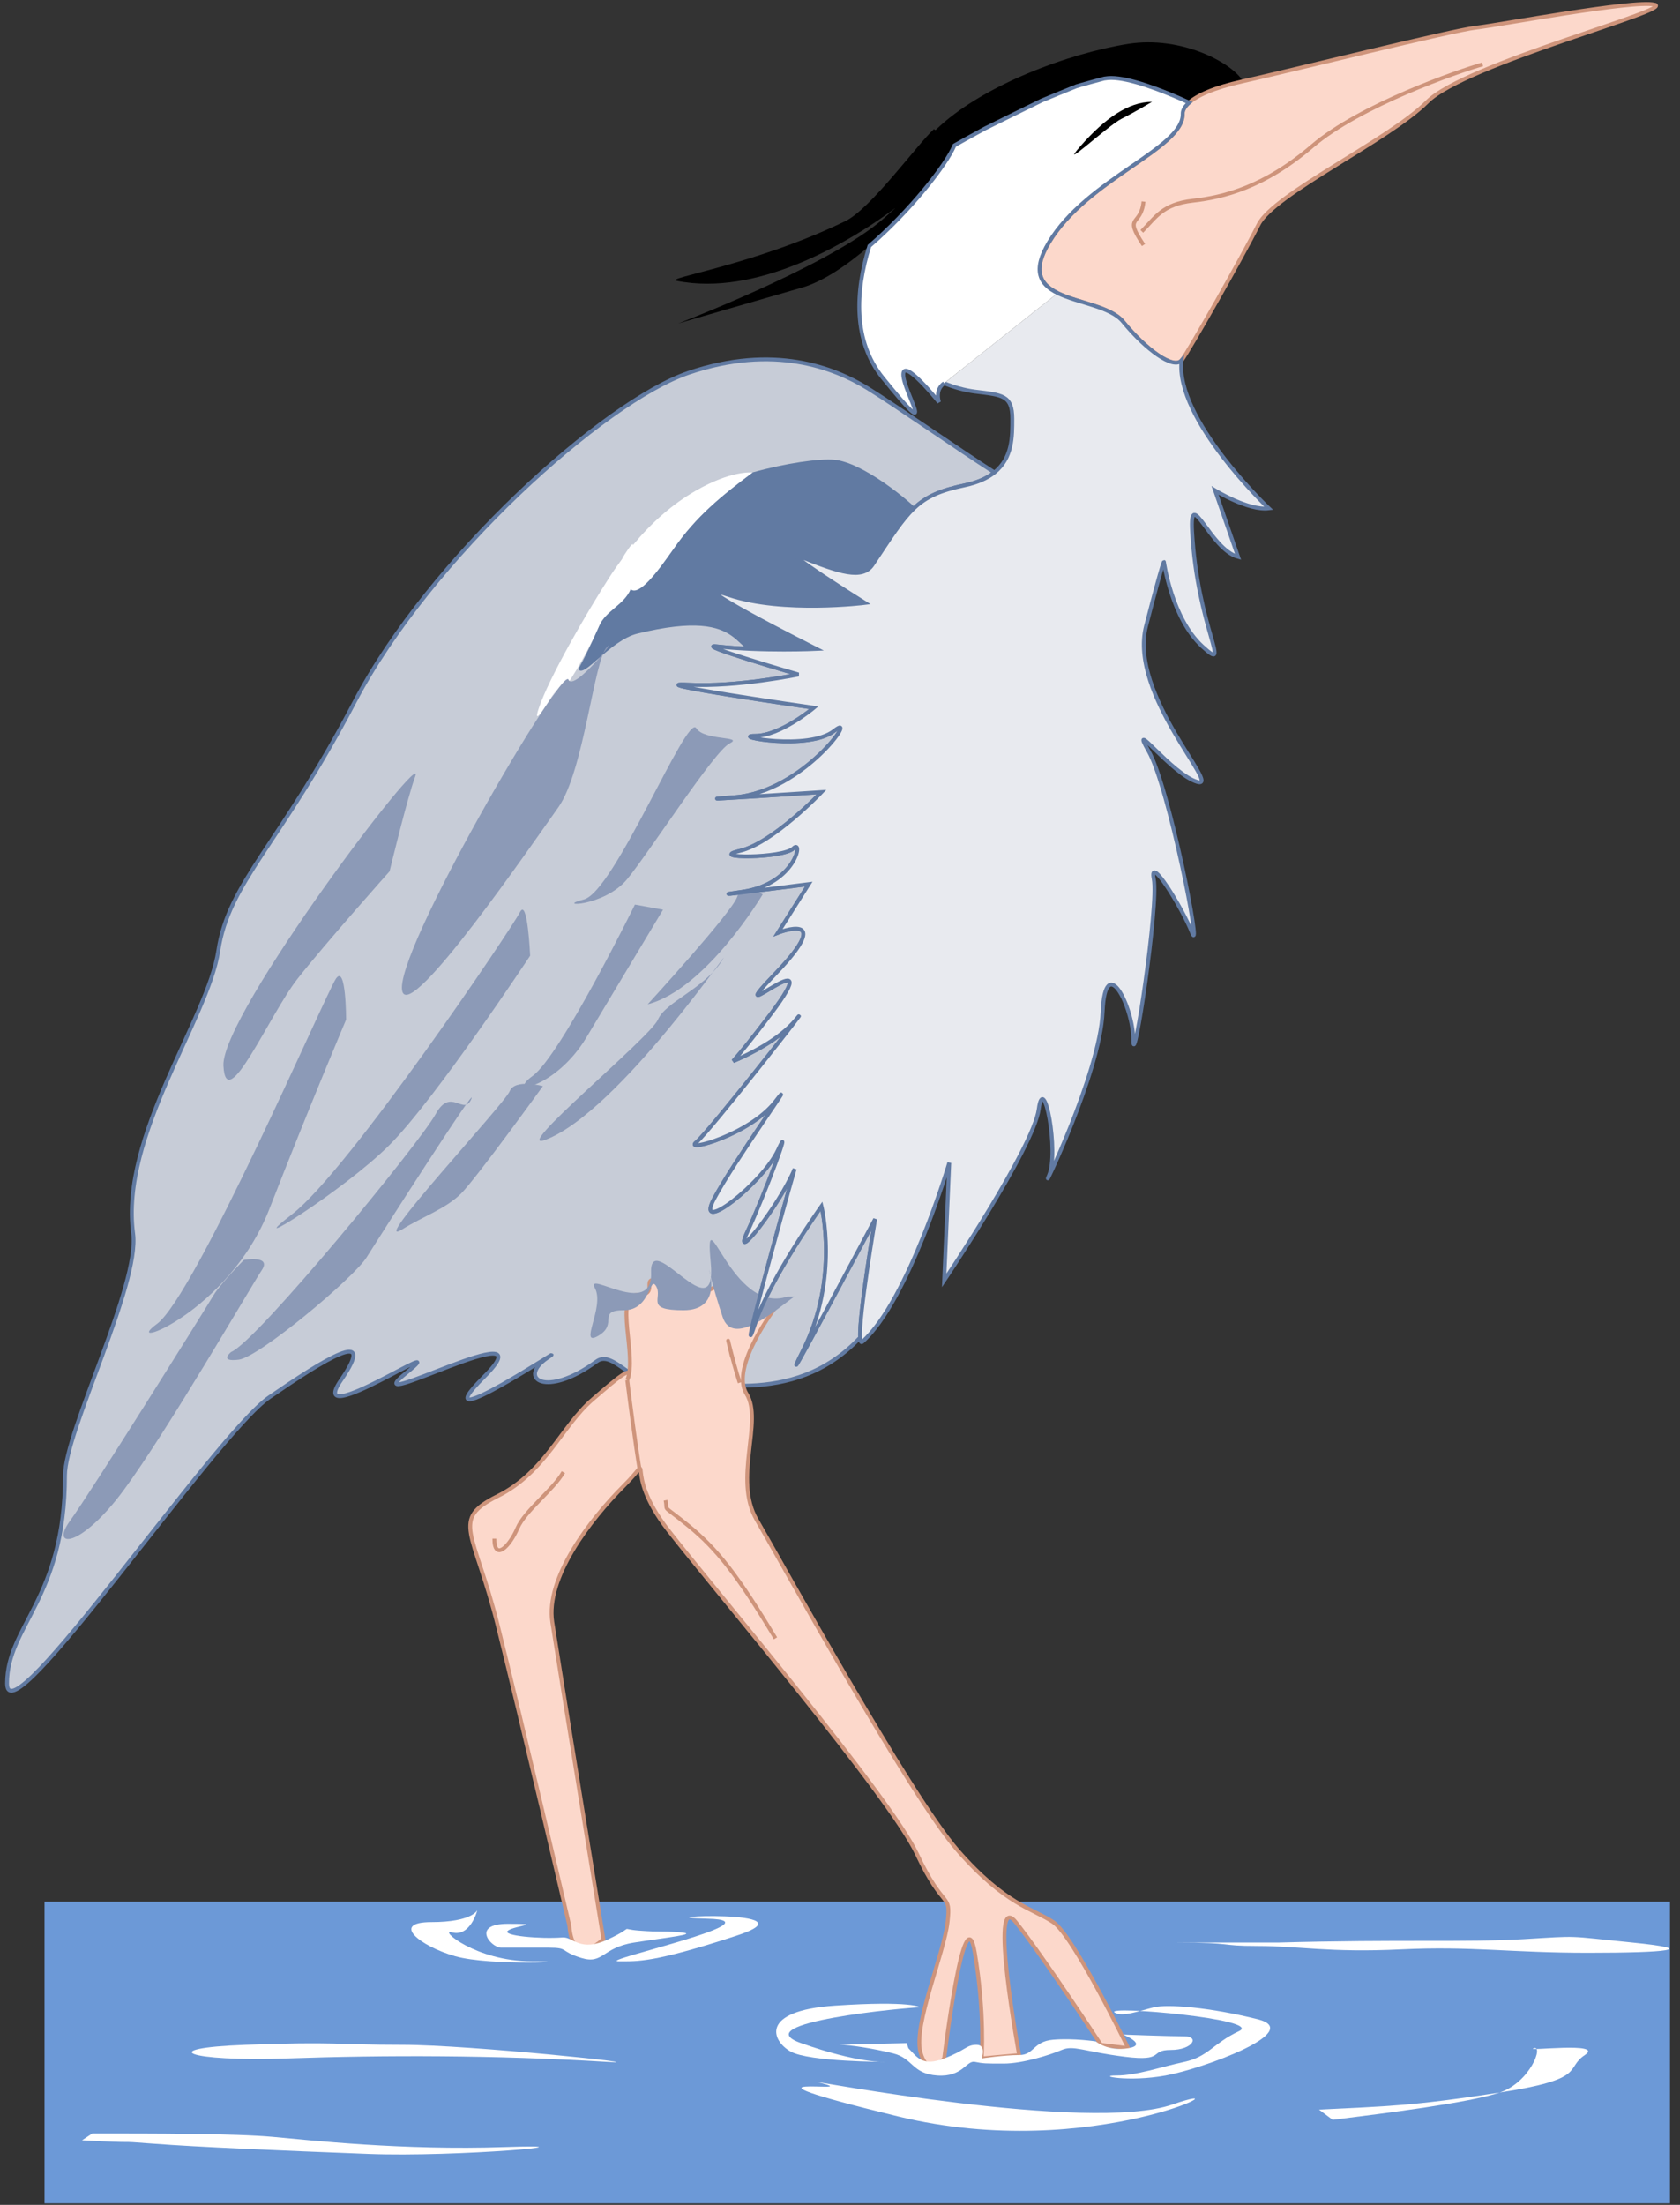
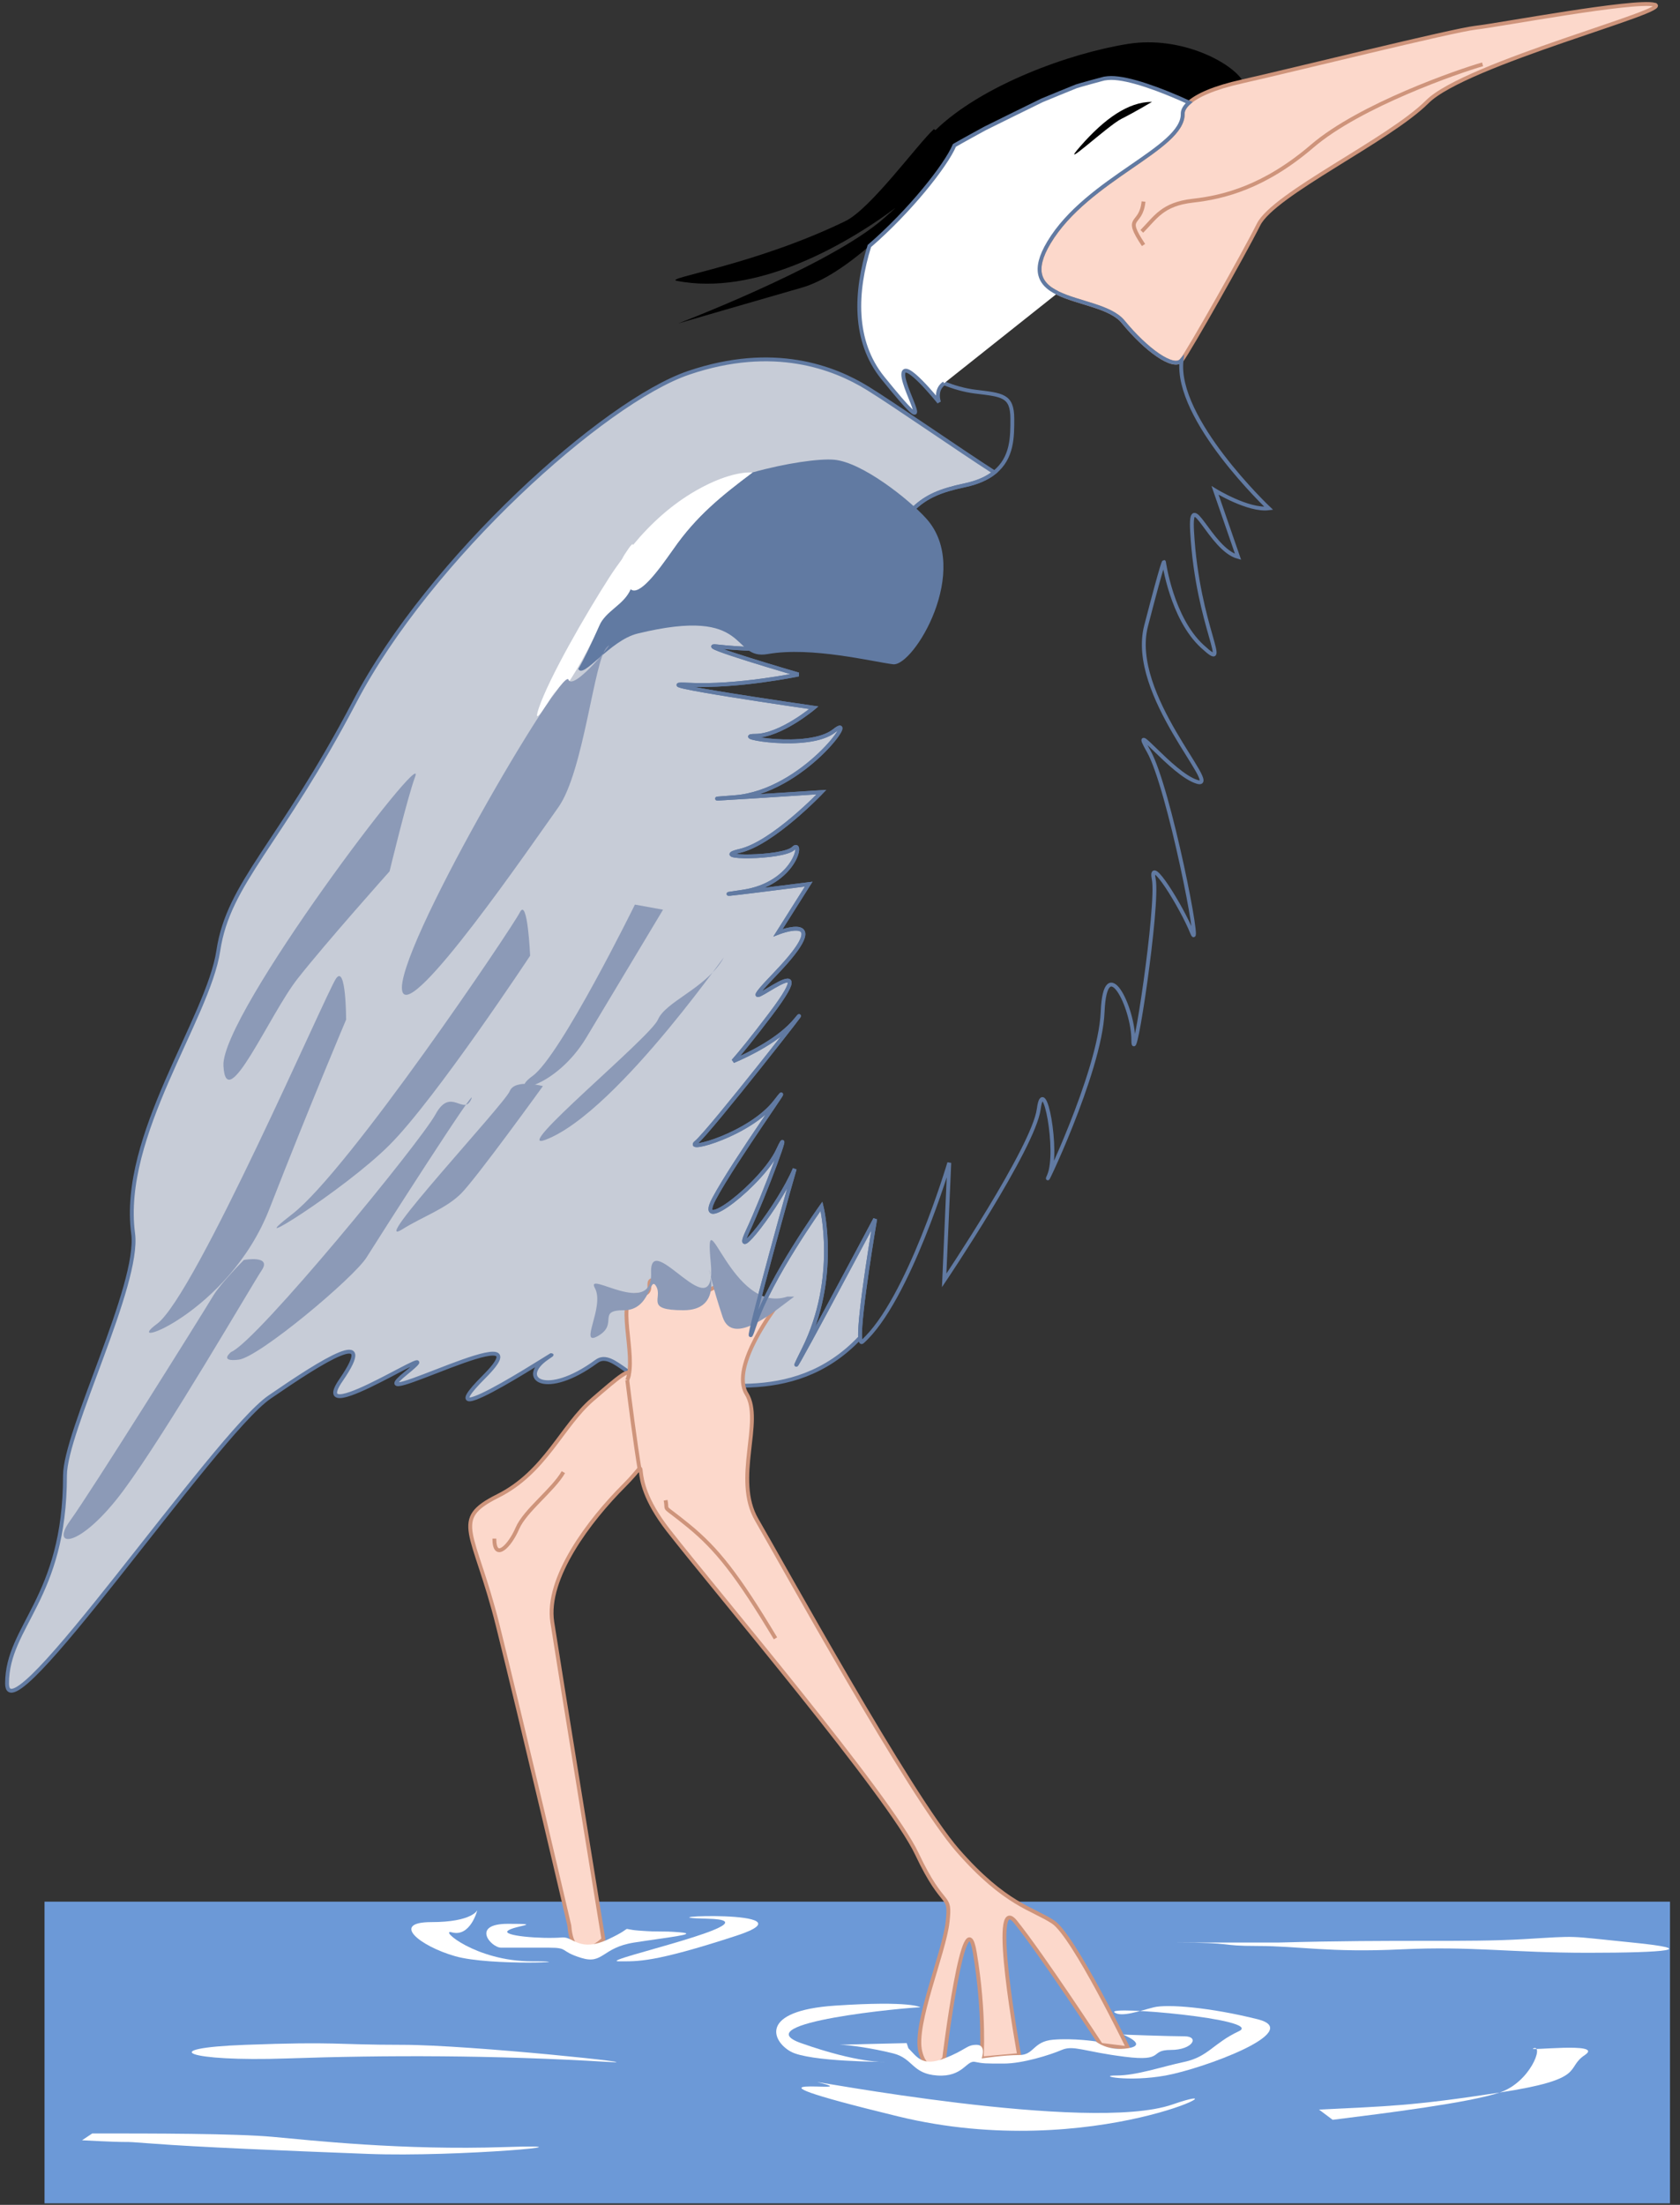
<svg xmlns="http://www.w3.org/2000/svg" xmlns:ns1="http://www.inkscape.org/namespaces/inkscape" xmlns:ns2="http://sodipodi.sourceforge.net/DTD/sodipodi-0.dtd" id="svg15545" version="1.1" ns1:version="0.48.1 " width="272.5" height="357.5" xml:space="preserve" ns2:docname="Heron_01.pdf">
  <rect width="100%" height="100%" fill="#333333" stroke="none" />
  <defs id="defs15549" />
  <ns2:namedview pagecolor="#ffffff" bordercolor="#666666" borderopacity="1" objecttolerance="10" gridtolerance="10" guidetolerance="10" ns1:pageopacity="0" ns1:pageshadow="2" ns1:window-width="640" ns1:window-height="480" id="namedview15547" showgrid="false" ns1:zoom="0.81398601" ns1:cx="136.25" ns1:cy="178.75" ns1:window-x="553" ns1:window-y="116" ns1:window-maximized="0" ns1:current-layer="g15553" />
  <g id="g15553" ns1:groupmode="layer" ns1:label="Heron_01" transform="matrix(1.25,0,0,-1.25,0,357.5)">
    <g id="g15555" transform="scale(0.24,0.24)">
      <path d="m 24.078,0.836 878.852,0 0,163.043 -878.852,0 0,-163.043 z" style="fill:#6c99d7;fill-opacity:1;fill-rule:nonzero;stroke:none" id="path15557" />
      <path d="m 396.402,618.145 c 4.075,4.582 10.403,12.378 20.121,25.203 34.543,45.597 -30.402,-12.438 2.762,22.105 33.164,34.547 1.383,22.11 1.383,22.11 l 16.582,26.253 c 0,0 -64.945,-8.289 -35.93,-4.144 29.02,4.144 33.164,29.016 27.637,23.488 -5.527,-5.527 -46.98,-5.527 -29.016,-1.383 17.961,4.149 44.219,31.782 44.219,31.782 0,0 -84.293,-5.528 -46.984,-2.762 37.308,2.762 67.711,46.976 53.89,35.926 -13.816,-11.055 -56.652,-2.766 -42.836,-2.766 13.821,0 31.782,15.199 31.782,15.199 0,0 -96.949,13.977 -67.707,12.438 26.254,-1.383 59.418,5.527 59.418,5.527 0,0 -57.176,16.637 -44.219,15.199 24.871,-2.765 53.891,-1.382 53.891,-1.382 0,0 -78.555,39.539 -46.981,29.015 29.016,-9.672 73.234,-4.144 73.234,-4.144 0,0 -48.714,30.539 -34.543,24.871 20.727,-8.289 33.165,-12.438 38.692,-4.145 19.883,29.824 23.488,37.305 49.746,42.832 7.223,1.524 12.371,3.969 16.113,6.957 -19.453,12.504 -54.402,36.797 -68.625,45.551 -17.965,11.055 -50.668,23.945 -96.726,8.289 C 326.531,974.605 232.277,889.758 191.742,812.379 151.207,735.004 123.57,714.738 118.043,677.891 112.516,641.043 64.922,577.938 71.984,524.977 75.668,497.344 35.133,418.121 35.133,394.172 c 0,-66.555 -31.32,-81.063 -31.32,-112.383 0,-31.32 112.391,134.492 141.868,154.758 29.48,20.266 58.961,38.687 38.691,9.211 -20.266,-29.477 64.488,27.633 35.008,3.683 -29.481,-23.949 79.226,35.004 42.375,-1.843 -36.848,-36.844 51.82,22.265 34.086,10.136 -16.11,-11.023 -0.918,-22.109 26.719,-1.843 9.371,6.871 20.265,-15.661 38.691,-11.977 17.633,3.527 66.594,-14.711 103.785,24.852 -0.711,12.027 8.141,64.043 8.141,64.043 0,0 -58.035,-109.161 -38.692,-70.469 19.348,38.687 9.676,77.375 9.676,77.375 0,0 -27.582,-38.516 -35.93,-63.559 -9.953,-29.859 13.711,57.055 21.442,83.762 -8.309,-19.848 -34.293,-52.672 -25.586,-34.02 9.672,20.727 24.871,62.18 16.582,44.215 -8.293,-17.961 -45.602,-46.976 -34.547,-26.254 11.055,20.727 46.984,70.473 33.164,52.508 -13.816,-17.961 -49.746,-27.633 -42.836,-22.109 6.91,5.527 66.328,81.523 53.891,66.324 -8.774,-10.723 -25.074,-18.672 -33.938,-22.437" style="fill:#c7ccd7;fill-opacity:1;fill-rule:nonzero;stroke:none" id="path15559" />
      <path d="m 396.402,618.145 c 4.075,4.582 10.403,12.378 20.121,25.203 34.543,45.597 -30.402,-12.438 2.762,22.105 33.164,34.547 1.383,22.11 1.383,22.11 l 16.582,26.253 c 0,0 -64.945,-8.289 -35.93,-4.144 29.02,4.144 33.164,29.016 27.637,23.488 -5.527,-5.527 -46.98,-5.527 -29.016,-1.383 17.961,4.149 44.219,31.782 44.219,31.782 0,0 -84.293,-5.528 -46.984,-2.762 37.308,2.762 67.711,46.976 53.89,35.926 -13.816,-11.055 -56.652,-2.766 -42.836,-2.766 13.821,0 31.782,15.199 31.782,15.199 0,0 -96.949,13.977 -67.707,12.438 26.254,-1.383 59.418,5.527 59.418,5.527 0,0 -57.176,16.637 -44.219,15.199 24.871,-2.765 53.891,-1.382 53.891,-1.382 0,0 -78.555,39.539 -46.981,29.015 29.016,-9.672 73.234,-4.144 73.234,-4.144 0,0 -48.714,30.539 -34.543,24.871 20.727,-8.289 33.165,-12.438 38.692,-4.145 19.883,29.824 23.488,37.305 49.746,42.832 7.223,1.524 12.371,3.969 16.113,6.957 -19.453,12.504 -54.402,36.797 -68.625,45.551 -17.965,11.055 -50.668,23.945 -96.726,8.289 C 326.531,974.605 232.277,889.758 191.742,812.379 151.207,735.004 123.57,714.738 118.043,677.891 112.516,641.043 64.922,577.938 71.984,524.977 75.668,497.344 35.133,418.121 35.133,394.172 c 0,-66.555 -31.32,-81.063 -31.32,-112.383 0,-31.32 112.391,134.492 141.868,154.758 29.48,20.266 58.961,38.687 38.691,9.211 -20.266,-29.477 64.488,27.633 35.008,3.683 -29.481,-23.949 79.226,35.004 42.375,-1.843 -36.848,-36.844 51.82,22.265 34.086,10.136 -16.11,-11.023 -0.918,-22.109 26.719,-1.843 9.371,6.871 20.265,-15.661 38.691,-11.977 17.633,3.527 66.594,-14.711 103.785,24.852 -0.711,12.027 8.141,64.043 8.141,64.043 0,0 -58.035,-109.161 -38.692,-70.469 19.348,38.687 9.676,77.375 9.676,77.375 0,0 -27.582,-38.516 -35.93,-63.559 -9.953,-29.859 13.711,57.055 21.442,83.762 -8.309,-19.848 -34.293,-52.672 -25.586,-34.02 9.672,20.727 24.871,62.18 16.582,44.215 -8.293,-17.961 -45.602,-46.976 -34.547,-26.254 11.055,20.727 46.984,70.473 33.164,52.508 -13.816,-17.961 -49.746,-27.633 -42.836,-22.109 6.91,5.527 66.328,81.523 53.891,66.324 -8.774,-10.723 -25.074,-18.672 -33.938,-22.437" style="fill:none;stroke:#617aa2;stroke-opacity:1;stroke-width:2.083;stroke-linecap:butt;stroke-linejoin:miter;stroke-miterlimit:4;stroke-dasharray:none" id="path15561" />
      <path d="m 516.02,1113.06 0,0 c 0.031,0.02 0.07,0.05 0.101,0.07 3.219,1.89 15.332,8.53 16.387,9.09 0.851,0.45 16.879,8.62 17.855,9.09 1.192,0.58 8.91,4.24 10.145,4.81 0.937,0.43 17.824,7.55 18.969,7.98 0.832,0.31 10.132,3.39 11.148,3.67 0.648,0.18 9.027,1.76 10.141,1.76 9.707,0 26.539,-6.14 42.199,-13.29 4.316,3.79 13.078,7.96 28.738,11.44 0.102,0.03 0.227,0.06 0.336,0.08 -5.855,9.99 -33.305,24.73 -62.059,20.19 -32.05,-5.06 -79.437,-22.5 -104.195,-46.62 l -0.824,0.56 c -8.887,-8.08 -34.148,-43.07 -47.906,-49.74 -48.985,-23.76 -98.395,-30.8 -91.2,-32.24 42.958,-8.59 90.293,19.97 109.395,33.04 9.695,6.63 12.141,9.28 2.996,1.04 -1.195,-1.08 -2.523,-2.17 -3.906,-3.26 -31.16,-24.72 -107.563,-53.85 -107.563,-53.85 0,0 50.664,14.74 66.789,19.34 11.317,3.24 24.231,11.93 36.477,22.48 21.734,18.74 41.336,43.42 45.977,54.36" style="fill:#000000;fill-opacity:1;fill-rule:nonzero;stroke:none" id="path15563" />
      <path d="m 894.641,1189.14 c -11.055,2.76 -84.293,-11.06 -96.731,-12.44 -12.383,-1.38 -100.574,-23.3 -125.871,-28.94 -0.109,-0.02 -0.234,-0.05 -0.336,-0.08 -15.66,-3.48 -24.422,-7.65 -28.738,-11.44 -2.539,-2.22 -3.547,-4.32 -3.504,-6.06 0.461,-18.88 -51.59,-35 -72.316,-69.55 -4.614,-7.68 -5.786,-13.31 -4.707,-17.59 1.121,-4.45 4.683,-7.45 9.41,-9.77 11.121,-5.46 28.582,-7.18 35.367,-15.47 12.281,-15.01 27.242,-25.948 31.605,-20.894 0.055,0.063 0.125,0.098 0.18,0.168 4.145,5.526 33.164,56.656 41.453,73.226 8.293,16.59 70.477,45.61 91.203,66.33 20.727,20.73 134.039,49.75 122.985,52.51" style="fill:#fcd8cb;fill-opacity:1;fill-rule:nonzero;stroke:none" id="path15565" />
      <path d="m 894.641,1189.14 c -11.055,2.76 -84.293,-11.06 -96.731,-12.44 -12.383,-1.38 -100.574,-23.3 -125.871,-28.94 -0.109,-0.02 -0.234,-0.05 -0.336,-0.08 -15.66,-3.48 -24.422,-7.65 -28.738,-11.44 -2.539,-2.22 -3.547,-4.32 -3.504,-6.06 0.461,-18.88 -51.59,-35 -72.316,-69.55 -4.614,-7.68 -5.786,-13.31 -4.707,-17.59 1.121,-4.45 4.683,-7.45 9.41,-9.77 11.121,-5.46 28.582,-7.18 35.367,-15.47 12.281,-15.01 27.242,-25.948 31.605,-20.894 0.055,0.063 0.125,0.098 0.18,0.168 4.145,5.526 33.164,56.656 41.453,73.226 8.293,16.59 70.477,45.61 91.203,66.33 20.727,20.73 134.039,49.75 122.985,52.51 z" style="fill:none;stroke:#ce947b;stroke-opacity:1;stroke-width:2.083;stroke-linecap:butt;stroke-linejoin:miter;stroke-miterlimit:4;stroke-dasharray:none" id="path15567" />
      <path d="m 500.816,911.406 c -9.152,10.168 -34.546,30.399 -49.75,31.782 -8.058,0.73 -26.054,-1.782 -44.359,-6.899 0.027,-0.004 0.141,-0.012 0.141,-0.012 -16.582,-12.437 -30.399,-23.488 -42.836,-41.453 -8.532,-12.32 -23.559,-18.136 -28.145,-14.332 -3.679,-8.547 -8.293,-18.808 -11.929,-27.121 -4.571,-10.449 -8.512,-18.687 -11.262,-23.211 2.605,-5.789 17.058,15.418 31.992,19.067 62.18,15.199 50.016,-14.664 70.473,-11.055 23.492,4.148 56.656,-4.145 67.711,-5.527 11.054,-1.379 42.836,51.125 17.964,78.761" style="fill:#617aa2;fill-opacity:1;fill-rule:nonzero;stroke:none" id="path15569" />
      <path d="m 340.98,873.176 c 4.586,-3.801 14.5,9.328 23.032,21.648 12.437,17.965 26.254,29.016 42.836,41.453 0,0 -0.114,0.008 -0.141,0.012 -0.734,0.074 -11.582,0.988 -30.258,-9.684 -13.226,-7.558 -24.476,-17.738 -34.265,-29.578 0.129,1.395 -1.11,0.196 -4.426,-4.964 -0.59,-0.915 -1.012,-1.727 -1.43,-2.54 -2.367,-3.214 -4.676,-6.496 -6.863,-9.898 -12.438,-19.344 -32.703,-54.348 -38.231,-70.93 -4.234,-12.699 7.985,7.852 11.055,12.899 -15.973,-26.239 6.184,-3.574 21.649,31.777 3.636,8.313 13.363,11.262 17.042,19.805" style="fill:#ffffff;fill-opacity:1;fill-rule:nonzero;stroke:none" id="path15571" />
      <path d="m 307.355,824.355 c -3.246,8.114 -95.347,-149.226 -89.82,-168.574 4.574,-15.996 70.477,80.145 84.293,99.489 13.82,19.343 19.348,79.679 26.258,86.589 6.906,6.907 -17.965,-24.414 -20.731,-17.504" style="fill:#8c9ab7;fill-opacity:1;fill-rule:nonzero;stroke:none" id="path15573" />
-       <path d="m 376.449,798.102 c -5.027,8.378 -44.219,-88.43 -60.801,-92.575 -16.582,-4.148 11.055,-4.148 23.493,11.051 12.433,15.199 46.98,69.09 55.273,73.235 8.289,4.144 -13.82,1.382 -17.965,8.289" style="fill:#8c9ab7;fill-opacity:1;fill-rule:nonzero;stroke:none" id="path15575" />
      <path d="m 224.445,771.848 c 7.215,19.234 -105.019,-128.5 -103.636,-156.137 1.382,-27.633 24.871,27.637 40.074,46.98 15.199,19.344 49.746,58.036 49.746,58.036 0,0 9.672,40.07 13.816,51.121" style="fill:#8c9ab7;fill-opacity:1;fill-rule:nonzero;stroke:none" id="path15577" />
      <path d="m 187.137,640.582 c 0,0 0,30.398 -5.528,22.109 -5.527,-8.289 -76,-171.336 -96.73,-186.535 -20.727,-15.199 38.691,5.528 60.801,62.18 22.109,56.648 41.457,102.246 41.457,102.246" style="fill:#8c9ab7;fill-opacity:1;fill-rule:nonzero;stroke:none" id="path15579" />
      <path d="m 286.629,675.129 c 0,0 -1.383,31.777 -5.527,23.488 -4.145,-8.289 -92.582,-139.558 -122.985,-163.047 -30.398,-23.488 27.637,12.438 52.512,37.309 24.871,24.871 76,102.25 76,102.25" style="fill:#8c9ab7;fill-opacity:1;fill-rule:nonzero;stroke:none" id="path15581" />
      <path d="m 343.285,702.762 c 0,0 -40.074,-81.524 -55.273,-92.578 -15.203,-11.051 12.433,-6.907 29.015,20.726 16.586,27.637 41.457,69.09 41.457,69.09 l -15.199,2.762" style="fill:#8c9ab7;fill-opacity:1;fill-rule:nonzero;stroke:none" id="path15583" />
-       <path d="m 350.195,648.875 c 0,0 45.598,49.742 48.364,58.031 2.761,8.293 13.816,1.383 13.816,1.383 0,0 -30.398,-51.125 -62.18,-59.414" style="fill:#8c9ab7;fill-opacity:1;fill-rule:nonzero;stroke:none" id="path15585" />
      <path d="M 115.281,491.355 C 108.535,480.113 48.953,384.961 37.898,369.762 c -11.055,-15.199 5.527,-15.199 29.016,16.582 23.492,31.777 69.094,110.539 74.621,118.828 5.528,8.289 -9.672,5.527 -9.672,5.527 0,0 -12.437,-12.433 -16.582,-19.344" style="fill:#8c9ab7;fill-opacity:1;fill-rule:nonzero;stroke:none" id="path15587" />
      <path d="m 124.953,460.957 c 13.82,5.527 102.258,113.301 110.547,128.5 8.293,15.199 15.199,-1.379 19.348,8.293 4.144,9.672 -49.746,-74.613 -56.657,-85.668 -6.91,-11.055 -58.039,-53.891 -69.093,-55.269 -11.055,-1.383 -4.145,4.144 -4.145,4.144" style="fill:#8c9ab7;fill-opacity:1;fill-rule:nonzero;stroke:none" id="path15589" />
      <path d="m 217.535,527.281 c -19.394,-12.121 55.274,67.703 58.039,74.614 2.766,6.91 17.965,2.761 17.965,2.761 0,0 -35.93,-49.742 -44.219,-58.031 -8.293,-8.289 -20.73,-12.437 -31.785,-19.344" style="fill:#8c9ab7;fill-opacity:1;fill-rule:nonzero;stroke:none" id="path15591" />
      <path d="m 294.922,575.641 c -19.723,-7.481 56.652,55.269 60.801,64.941 4.144,9.672 24.871,16.582 34.543,31.781 9.675,15.2 -55.274,-81.523 -95.344,-96.722" style="fill:#8c9ab7;fill-opacity:1;fill-rule:nonzero;stroke:none" id="path15593" />
      <path d="m 320.484,435.395 c -16.882,-14.512 -25.562,-39.379 -51.359,-52.278 -25.793,-12.894 -12.898,-18.422 0,-70.008 12.898,-51.586 38.691,-162.125 38.691,-162.125 1.844,-23.949 18.426,-7.371 18.426,-7.371 0,0 -23.953,147.387 -27.637,171.34 -3.683,23.949 20.266,55.27 38.692,73.692 18.426,18.421 -1.844,9.21 23.953,-23.95 25.793,-33.164 119.758,-143.703 134.496,-175.023 14.742,-31.317 18.426,-20.266 16.582,-36.844 -1.84,-16.582 -18.422,-55.269 -14.738,-70.012 3.683,-14.738 12.898,-3.684 12.898,-3.684 0,0 11.055,90.273 16.582,57.113 5.528,-33.16 3.684,-57.113 3.684,-57.113 l 20.266,1.844 c 0,0 -16.582,90.273 -1.84,71.851 14.738,-18.426 46.058,-66.324 46.058,-66.324 l 14.742,-1.844 c 0,0 -29.48,60.797 -40.535,68.168 -11.054,7.367 -25.793,9.211 -51.59,38.688 -25.792,29.476 -95.804,156.597 -108.703,178.707 -12.898,22.105 3.684,53.425 -5.527,68.164 -9.211,14.738 16.582,47.902 16.582,47.902 0,0 -26.484,-21.187 -27.176,8.52 -0.195,8.429 -17.968,-7.969 -26.254,-6.219 -7.136,1.508 -5.738,9.601 -9.214,10.594 -12.895,3.687 0,-7.368 -12.895,-7.368 -12.898,0 0,-33.164 -5.527,-46.058 4.019,9.379 -5.528,0.922 -18.657,-10.363" style="fill:#fcd8cb;fill-opacity:1;fill-rule:nonzero;stroke:none" id="path15595" />
      <path d="m 320.484,435.395 c -16.882,-14.512 -25.562,-39.379 -51.359,-52.278 -25.793,-12.894 -12.898,-18.422 0,-70.008 12.898,-51.586 38.691,-162.125 38.691,-162.125 1.844,-23.949 18.426,-7.371 18.426,-7.371 0,0 -23.953,147.387 -27.637,171.34 -3.683,23.949 20.266,55.27 38.692,73.692 18.426,18.421 -1.844,9.21 23.953,-23.95 25.793,-33.164 119.758,-143.703 134.496,-175.023 14.742,-31.317 18.426,-20.266 16.582,-36.844 -1.84,-16.582 -18.422,-55.269 -14.738,-70.012 3.683,-14.738 12.898,-3.684 12.898,-3.684 0,0 11.055,90.273 16.582,57.113 5.528,-33.16 3.684,-57.113 3.684,-57.113 l 20.266,1.844 c 0,0 -16.582,90.273 -1.84,71.851 14.738,-18.426 46.058,-66.324 46.058,-66.324 l 14.742,-1.844 c 0,0 -29.48,60.797 -40.535,68.168 -11.054,7.367 -25.793,9.211 -51.59,38.688 -25.792,29.476 -95.804,156.597 -108.703,178.707 -12.898,22.105 3.684,53.425 -5.527,68.164 -9.211,14.738 16.582,47.902 16.582,47.902 0,0 -26.484,-21.187 -27.176,8.52 -0.195,8.429 -17.968,-7.969 -26.254,-6.219 -7.136,1.508 -5.738,9.601 -9.214,10.594 -12.895,3.687 0,-7.368 -12.895,-7.368 -12.898,0 0,-33.164 -5.527,-46.058 4.019,9.379 -5.528,0.922 -18.657,-10.363 z" style="fill:none;stroke:#ce947b;stroke-opacity:1;stroke-width:2.083;stroke-linecap:butt;stroke-linejoin:miter;stroke-miterlimit:4;stroke-dasharray:none" id="path15597" />
      <path d="m 429.418,490.895 c -10.133,-7.372 -33.164,-27.637 -38.691,-11.055 -5.528,16.582 -7.368,25.793 -7.368,25.793 0,0 7.368,-22.11 -13.82,-22.11 -21.187,0 -11.055,6.45 -14.738,12.899 -3.688,6.449 -2.766,-12.899 -17.504,-12.899 -14.738,0 -2.766,-7.367 -13.82,-13.816 -11.055,-6.449 3.687,15.66 -1.84,25.793 -5.528,10.133 31.32,-16.582 30.398,8.289 -0.922,24.871 35.93,-33.16 32.242,5.527 -3.683,38.692 11.059,-28.554 41.457,-18.421" style="fill:#8c9ab7;fill-opacity:1;fill-rule:nonzero;stroke:none" id="path15599" />
      <path d="m 568.539,1035.15 c -3.047,2.03 -5.262,4.55 -6.101,7.89 0.839,-3.34 3.05,-5.86 6.101,-7.89" style="fill:#e8eaef;fill-opacity:1;fill-rule:nonzero;stroke:none" id="path15601" />
-       <path d="m 568.539,1035.15 c -3.047,2.03 -5.262,4.55 -6.101,7.89 0.839,-3.34 3.05,-5.86 6.101,-7.89 z" style="fill:none;stroke:#617aa2;stroke-opacity:1;stroke-width:2.083;stroke-linecap:butt;stroke-linejoin:miter;stroke-miterlimit:4;stroke-dasharray:none" id="path15603" />
-       <path d="m 510.48,984.527 c 4.848,-2.023 10.981,-3.793 16.59,-4.496 14.739,-1.84 20.266,-1.84 20.266,-14.738 0,-9.348 0.187,-21.094 -9.68,-28.969 -3.742,-2.988 -8.89,-5.433 -16.113,-6.957 -26.258,-5.527 -29.863,-13.008 -49.746,-42.832 -5.527,-8.293 -17.965,-4.144 -38.692,4.145 -14.171,5.668 34.543,-24.871 34.543,-24.871 0,0 -44.218,-5.528 -73.234,4.144 -31.574,10.524 46.981,-29.015 46.981,-29.015 0,0 -29.02,-1.383 -53.891,1.382 -12.957,1.438 44.219,-15.199 44.219,-15.199 0,0 -33.164,-6.91 -59.418,-5.527 -29.242,1.539 67.707,-12.438 67.707,-12.438 0,0 -17.961,-15.199 -31.782,-15.199 -13.816,0 29.02,-8.289 42.836,2.766 13.821,11.05 -16.582,-33.164 -53.89,-35.926 -37.309,-2.766 46.984,2.762 46.984,2.762 0,0 -26.258,-27.633 -44.219,-31.782 -17.964,-4.144 23.489,-4.144 29.016,1.383 5.527,5.528 1.383,-19.344 -27.637,-23.488 -29.015,-4.145 35.93,4.144 35.93,4.144 l -16.582,-26.253 c 0,0 31.781,12.437 -1.383,-22.11 -33.164,-34.543 31.781,23.492 -2.762,-22.105 -9.718,-12.825 -16.046,-20.621 -20.121,-25.203 8.864,3.765 25.164,11.714 33.938,22.437 12.437,15.199 -46.981,-60.797 -53.891,-66.324 -6.91,-5.524 29.02,4.148 42.836,22.109 13.82,17.965 -22.109,-31.781 -33.164,-52.508 -11.055,-20.722 26.254,8.293 34.547,26.254 8.289,17.965 -6.91,-23.488 -16.582,-44.215 -8.707,-18.652 17.277,14.172 25.586,34.02 -7.731,-26.707 -31.395,-113.621 -21.442,-83.762 8.348,25.043 35.93,63.559 35.93,63.559 0,0 9.672,-38.688 -9.676,-77.375 -19.343,-38.692 38.692,70.469 38.692,70.469 0,0 -8.852,-52.016 -8.141,-64.043 0.117,-2.008 0.492,-2.942 1.235,-2.282 24.871,22.106 46.98,96.723 46.98,96.723 l -2.762,-63.562 c 0,0 48.364,71.851 51.129,92.578 2.762,20.726 11.055,-23.489 5.528,-35.926 -5.528,-12.438 27.636,55.269 29.015,88.433 1.383,33.161 16.582,2.762 16.582,-15.199 0,-17.965 13.821,73.231 11.055,87.047 -2.762,13.82 15.203,-15.199 20.73,-29.015 5.528,-13.817 -12.437,78.761 -23.492,98.105 -11.055,19.344 12.438,-12.438 26.254,-16.582 13.82,-4.145 -37.309,46.98 -27.637,84.285 9.672,37.309 9.672,34.547 9.672,34.547 0,0 4.149,-30.398 20.731,-45.598 16.582,-15.199 -2.606,9.59 -5.528,62.176 -1.382,24.871 9.672,-9.672 24.871,-13.816 l -12.437,35.925 c 0,0 17.965,-11.054 29.019,-9.671 0,0 -50.804,48.152 -47.16,79.972 -4.363,-5.054 -19.324,5.884 -31.605,20.894 -6.785,8.29 -24.246,10.01 -35.367,15.47" style="fill:#e8eaef;fill-opacity:1;fill-rule:nonzero;stroke:none" id="path15605" />
      <path d="m 510.48,984.527 c 4.848,-2.023 10.981,-3.793 16.59,-4.496 14.739,-1.84 20.266,-1.84 20.266,-14.738 0,-9.348 0.187,-21.094 -9.68,-28.969 -3.742,-2.988 -8.89,-5.433 -16.113,-6.957 -26.258,-5.527 -29.863,-13.008 -49.746,-42.832 -5.527,-8.293 -17.965,-4.144 -38.692,4.145 -14.171,5.668 34.543,-24.871 34.543,-24.871 0,0 -44.218,-5.528 -73.234,4.144 -31.574,10.524 46.981,-29.015 46.981,-29.015 0,0 -29.02,-1.383 -53.891,1.382 -12.957,1.438 44.219,-15.199 44.219,-15.199 0,0 -33.164,-6.91 -59.418,-5.527 -29.242,1.539 67.707,-12.438 67.707,-12.438 0,0 -17.961,-15.199 -31.782,-15.199 -13.816,0 29.02,-8.289 42.836,2.766 13.821,11.05 -16.582,-33.164 -53.89,-35.926 -37.309,-2.766 46.984,2.762 46.984,2.762 0,0 -26.258,-27.633 -44.219,-31.782 -17.964,-4.144 23.489,-4.144 29.016,1.383 5.527,5.528 1.383,-19.344 -27.637,-23.488 -29.015,-4.145 35.93,4.144 35.93,4.144 l -16.582,-26.253 c 0,0 31.781,12.437 -1.383,-22.11 -33.164,-34.543 31.781,23.492 -2.762,-22.105 -9.718,-12.825 -16.046,-20.621 -20.121,-25.203 8.864,3.765 25.164,11.714 33.938,22.437 12.437,15.199 -46.981,-60.797 -53.891,-66.324 -6.91,-5.524 29.02,4.148 42.836,22.109 13.82,17.965 -22.109,-31.781 -33.164,-52.508 -11.055,-20.722 26.254,8.293 34.547,26.254 8.289,17.965 -6.91,-23.488 -16.582,-44.215 -8.707,-18.652 17.277,14.172 25.586,34.02 -7.731,-26.707 -31.395,-113.621 -21.442,-83.762 8.348,25.043 35.93,63.559 35.93,63.559 0,0 9.672,-38.688 -9.676,-77.375 -19.343,-38.692 38.692,70.469 38.692,70.469 0,0 -8.852,-52.016 -8.141,-64.043 0.117,-2.008 0.492,-2.942 1.235,-2.282 24.871,22.106 46.98,96.723 46.98,96.723 l -2.762,-63.562 c 0,0 48.364,71.851 51.129,92.578 2.762,20.726 11.055,-23.489 5.528,-35.926 -5.528,-12.438 27.636,55.269 29.015,88.433 1.383,33.161 16.582,2.762 16.582,-15.199 0,-17.965 13.821,73.231 11.055,87.047 -2.762,13.82 15.203,-15.199 20.73,-29.015 5.528,-13.817 -12.437,78.761 -23.492,98.105 -11.055,19.344 12.438,-12.438 26.254,-16.582 13.82,-4.145 -37.309,46.98 -27.637,84.285 9.672,37.309 9.672,34.547 9.672,34.547 0,0 4.149,-30.398 20.731,-45.598 16.582,-15.199 -2.606,9.59 -5.528,62.176 -1.382,24.871 9.672,-9.672 24.871,-13.816 l -12.437,35.925 c 0,0 17.965,-11.054 29.019,-9.671 0,0 -50.804,48.152 -47.16,79.972 -4.363,-5.054 -19.324,5.884 -31.605,20.894 -6.785,8.29 -24.246,10.01 -35.367,15.47" style="fill:none;stroke:#617aa2;stroke-opacity:1;stroke-width:2.083;stroke-linecap:butt;stroke-linejoin:miter;stroke-miterlimit:4;stroke-dasharray:none" id="path15607" />
      <path d="m 568.543,1035.14 c 1.02,-0.67 2.125,-1.29 3.305,-1.87 -1.18,0.58 -2.289,1.2 -3.305,1.87" style="fill:#e8eaef;fill-opacity:1;fill-rule:nonzero;stroke:none" id="path15609" />
      <path d="m 568.543,1035.14 c 1.02,-0.67 2.125,-1.29 3.305,-1.87 -1.18,0.58 -2.289,1.2 -3.305,1.87 z" style="fill:none;stroke:#617aa2;stroke-opacity:1;stroke-width:2.083;stroke-linecap:butt;stroke-linejoin:miter;stroke-miterlimit:4;stroke-dasharray:none" id="path15611" />
      <path d="m 571.848,1033.27 c -1.18,0.58 -2.285,1.2 -3.305,1.87 l -0.004,0.01 c -3.051,2.03 -5.262,4.55 -6.101,7.89 -1.079,4.28 0.093,9.91 4.707,17.59 20.726,34.55 72.777,50.67 72.316,69.55 -0.043,1.74 0.965,3.84 3.504,6.06 -15.66,7.15 -32.492,13.29 -42.199,13.29 -1.114,0 -2.375,-0.12 -3.743,-0.33 -0.453,-0.06 -13.933,-3.77 -15.058,-4.18 -0.813,-0.29 -17.41,-7.07 -18.645,-7.63 -0.937,-0.42 -29.961,-14.72 -30.812,-15.17 -1.055,-0.56 -13.168,-7.2 -16.387,-9.09 -0.031,-0.02 -0.07,-0.05 -0.101,-0.07 -4.641,-10.94 -24.243,-35.62 -45.977,-54.36 -7.664,-24.56 -8.91,-51.3 7.281,-71.298 31.321,-38.687 11.055,-7.371 11.055,1.84 0,9.215 19.344,-14.969 19.344,-14.969 0,0 -2.516,6.579 2.757,10.254" style="fill:#ffffff;fill-opacity:1;fill-rule:nonzero;stroke:none" id="path15613" />
      <path d="m 571.848,1033.27 c -1.18,0.58 -2.285,1.2 -3.305,1.87 l -0.004,0.01 c -3.051,2.03 -5.262,4.55 -6.101,7.89 -1.079,4.28 0.093,9.91 4.707,17.59 20.726,34.55 72.777,50.67 72.316,69.55 -0.043,1.74 0.965,3.84 3.504,6.06 -15.66,7.15 -32.492,13.29 -42.199,13.29 -1.114,0 -2.375,-0.12 -3.743,-0.33 -0.453,-0.06 -13.933,-3.77 -15.058,-4.18 -0.813,-0.29 -17.41,-7.07 -18.645,-7.63 -0.937,-0.42 -29.961,-14.72 -30.812,-15.17 -1.055,-0.56 -13.168,-7.2 -16.387,-9.09 -0.031,-0.02 -0.07,-0.05 -0.101,-0.07 -4.641,-10.94 -24.243,-35.62 -45.977,-54.36 -7.664,-24.56 -8.91,-51.3 7.281,-71.298 31.321,-38.687 11.055,-7.371 11.055,1.84 0,9.215 19.344,-14.969 19.344,-14.969 0,0 -2.516,6.579 2.757,10.254" style="fill:none;stroke:#617aa2;stroke-opacity:1;stroke-width:2.083;stroke-linecap:butt;stroke-linejoin:miter;stroke-miterlimit:4;stroke-dasharray:none" id="path15615" />
      <path d="m 491.141,84.66 c 4.605,-4.606 7.371,-10.133 19.347,-5.527 11.977,4.606 11.977,7.371 17.504,7.371 5.528,0 2.762,-7.371 2.762,-7.371 0,0 11.976,1.844 20.266,1.844 8.293,0 7.371,7.367 18.425,8.289 11.055,0.922 23.032,-0.922 23.032,-0.922 0,0 6.449,-5.527 17.503,-3.684 11.055,1.844 -2.765,7.371 -2.765,7.371 0,0 24.875,-0.922 33.164,-0.922 8.293,0 4.605,-7.371 -7.367,-7.371 -11.977,0 -2.766,-6.445 -24.875,-3.684 -22.11,2.762 -27.637,6.449 -34.086,3.684 -6.449,-2.762 -21.188,-7.367 -31.321,-7.367 -10.132,0 -11.054,0 -15.66,0.922 -4.605,0.918 -6.449,-8.293 -20.269,-7.371 -13.817,0.922 -12.895,9.211 -23.949,11.976 -11.055,2.762 -23.954,4.606 -28.559,4.606 -4.605,0 35.926,0.922 35.926,0.922" style="fill:#ffffff;fill-opacity:1;fill-rule:nonzero;stroke:none" id="path15617" />
      <path d="m 497.59,106.77 c -6.449,0 -95.809,-8.293 -64.485,-19.344 31.321,-11.055 45.141,-10.133 45.141,-10.133 0,0 -40.535,0 -50.668,5.523 -10.137,5.527 -17.504,22.11 23.949,24.875 41.457,2.762 46.063,-0.921 46.063,-0.921" style="fill:#ffffff;fill-opacity:1;fill-rule:nonzero;stroke:none" id="path15619" />
      <path d="m 602.609,104.004 c -5.156,3.871 81.071,-3.684 67.25,-10.133 -13.816,-6.445 -16.582,-13.816 -29.48,-16.578 -12.895,-2.766 -25.793,-7.371 -36.848,-7.371 -11.054,0 6.449,-3.684 26.715,0 20.27,3.684 75.543,23.949 49.746,30.398 -25.793,6.45 -48.824,8.289 -56.195,6.45 -7.367,-1.844 -17.5,-5.528 -21.188,-2.766" style="fill:#ffffff;fill-opacity:1;fill-rule:nonzero;stroke:none" id="path15621" />
      <path d="m 442.316,66.238 c -8.253,2 146.477,-27.637 191.614,-11.977 45.14,15.66 -42.375,-32.242 -148.317,-6.449 -105.941,25.793 -12.894,11.055 -43.297,18.426" style="fill:#ffffff;fill-opacity:1;fill-rule:nonzero;stroke:none" id="path15623" />
      <path d="m 304.133,144.535 c 5.879,0.453 9.211,-8.289 24.871,-0.922 15.664,7.371 4.609,5.528 16.582,4.61 11.977,-0.922 11.055,0 22.109,-0.922 11.055,-0.922 -7.367,-2.766 -24.871,-5.528 -17.504,-2.765 -16.582,-11.976 -28.558,-8.289 -11.977,3.684 -6.45,5.524 -17.504,5.524 -11.055,0 -20.266,0 -25.793,0 -5.528,0 -16.582,12.898 3.683,12.898 20.27,0 3.688,-0.922 0,-3.683 -3.683,-2.766 17.504,-4.61 29.481,-3.688" style="fill:#ffffff;fill-opacity:1;fill-rule:nonzero;stroke:none" id="path15625" />
      <path d="m 334.531,131.641 c -12.894,0 88.442,22.109 47.907,23.027 -40.536,0.922 60.8,5.527 15.66,-9.211 -45.141,-14.738 -53.43,-13.816 -63.567,-13.816" style="fill:#ffffff;fill-opacity:1;fill-rule:nonzero;stroke:none" id="path15627" />
      <path d="m 244.254,147.301 c -7.168,1.953 12.894,-15.66 43.297,-15.66 30.398,0 -22.11,-2.766 -41.457,2.761 -19.344,5.528 -35.004,18.426 -12.895,18.426 22.11,0 24.871,6.449 24.871,6.449 0,0 -3.683,-14.742 -13.816,-11.976" style="fill:#ffffff;fill-opacity:1;fill-rule:nonzero;stroke:none" id="path15629" />
      <path d="m 328.086,77.293 c 29.48,-1.789 -73.699,9.211 -110.551,9.211 -36.847,0 -35.004,1.84 -84.75,0 -49.746,-1.844 -31.324,-9.211 22.11,-7.371 53.429,1.844 112.386,1.844 173.191,-1.84" style="fill:#ffffff;fill-opacity:1;fill-rule:nonzero;stroke:none" id="path15631" />
      <path d="m 49.875,38.602 c 33.164,0 77.383,0 97.648,-1.84 20.266,-1.844 70.012,-7.371 125.286,-5.527 55.277,1.84 -25.793,-5.527 -73.696,-3.688 -47.906,1.844 -92.125,3.688 -116.074,5.527 -23.953,1.844 -3.688,0 -38.691,1.844" style="fill:#ffffff;fill-opacity:1;fill-rule:nonzero;stroke:none" id="path15633" />
      <path d="m 691.047,141.773 c 66.328,1.84 101.336,0 132.656,1.84 31.324,1.844 22.113,1.844 58.961,-1.84 36.848,-3.683 18.426,-5.527 -23.953,-5.527 -42.375,0 -62.645,3.684 -101.336,1.844 -38.691,-1.844 -55.273,1.84 -77.383,1.84 -22.109,0 -11.054,1.843 -44.219,1.843" style="fill:#ffffff;fill-opacity:1;fill-rule:nonzero;stroke:none" id="path15635" />
      <path d="m 720.527,45.973 c 29.481,3.684 73.7,9.211 90.282,14.738 16.582,5.527 23.953,25.793 18.425,23.949 -5.531,-1.844 38.692,3.684 27.637,-3.684 -11.055,-7.371 1.84,-12.899 -46.062,-20.266 C 762.902,53.34 750.008,53.34 713.156,51.5" style="fill:#ffffff;fill-opacity:1;fill-rule:nonzero;stroke:none" id="path15637" />
      <path d="m 339.141,445.758 c 1.379,-11.055 4.144,-33.164 6.906,-49.742" style="fill:none;stroke:#ce947b;stroke-opacity:1;stroke-width:2.083;stroke-linecap:butt;stroke-linejoin:miter;stroke-miterlimit:4;stroke-dasharray:none" id="path15639" />
      <path d="m 359.867,380.816 c 1.383,-6.91 -2.765,-1.382 12.438,-13.82 15.199,-12.433 26.254,-26.25 46.98,-60.797" style="fill:none;stroke:#ce947b;stroke-opacity:1;stroke-width:2.083;stroke-linecap:butt;stroke-linejoin:miter;stroke-miterlimit:4;stroke-dasharray:none" id="path15641" />
      <path d="m 304.594,396.016 c -5.528,-9.672 -20.731,-20.727 -24.875,-30.399 -4.145,-9.672 -12.438,-17.965 -12.438,-5.527" style="fill:none;stroke:#ce947b;stroke-opacity:1;stroke-width:2.083;stroke-linecap:butt;stroke-linejoin:miter;stroke-miterlimit:4;stroke-dasharray:none" id="path15643" />
-       <path d="m 395.793,458.191 c -5.066,21.649 0,-1.378 4.148,-13.816" style="fill:none;stroke:#ce947b;stroke-opacity:1;stroke-width:2.083;stroke-linecap:butt;stroke-linejoin:miter;stroke-miterlimit:4;stroke-dasharray:none" id="path15645" />
      <path d="m 618.27,1082.74 c -1.379,-13.81 -11.055,-6.91 0,-23.49" style="fill:none;stroke:#ce947b;stroke-opacity:1;stroke-width:2.083;stroke-linecap:butt;stroke-linejoin:miter;stroke-miterlimit:4;stroke-dasharray:none" id="path15647" />
      <path d="m 622.879,1136.63 c -12.899,0 -25.797,-9.21 -38.695,-23.95 -12.895,-14.74 14.742,11.05 22.113,14.74 7.367,3.69 16.582,9.21 16.582,9.21" style="fill:#000000;fill-opacity:1;fill-rule:nonzero;stroke:none" id="path15649" />
      <path d="m 617.348,1066.62 c 7.371,7.37 11.054,14.74 27.636,16.58 16.582,1.85 38.696,7.37 64.489,29.48 25.793,22.11 79.226,40.53 92.121,44.22" style="fill:none;stroke:#ce947b;stroke-opacity:1;stroke-width:2.083;stroke-linecap:butt;stroke-linejoin:miter;stroke-miterlimit:4;stroke-dasharray:none" id="path15651" />
    </g>
  </g>
</svg>